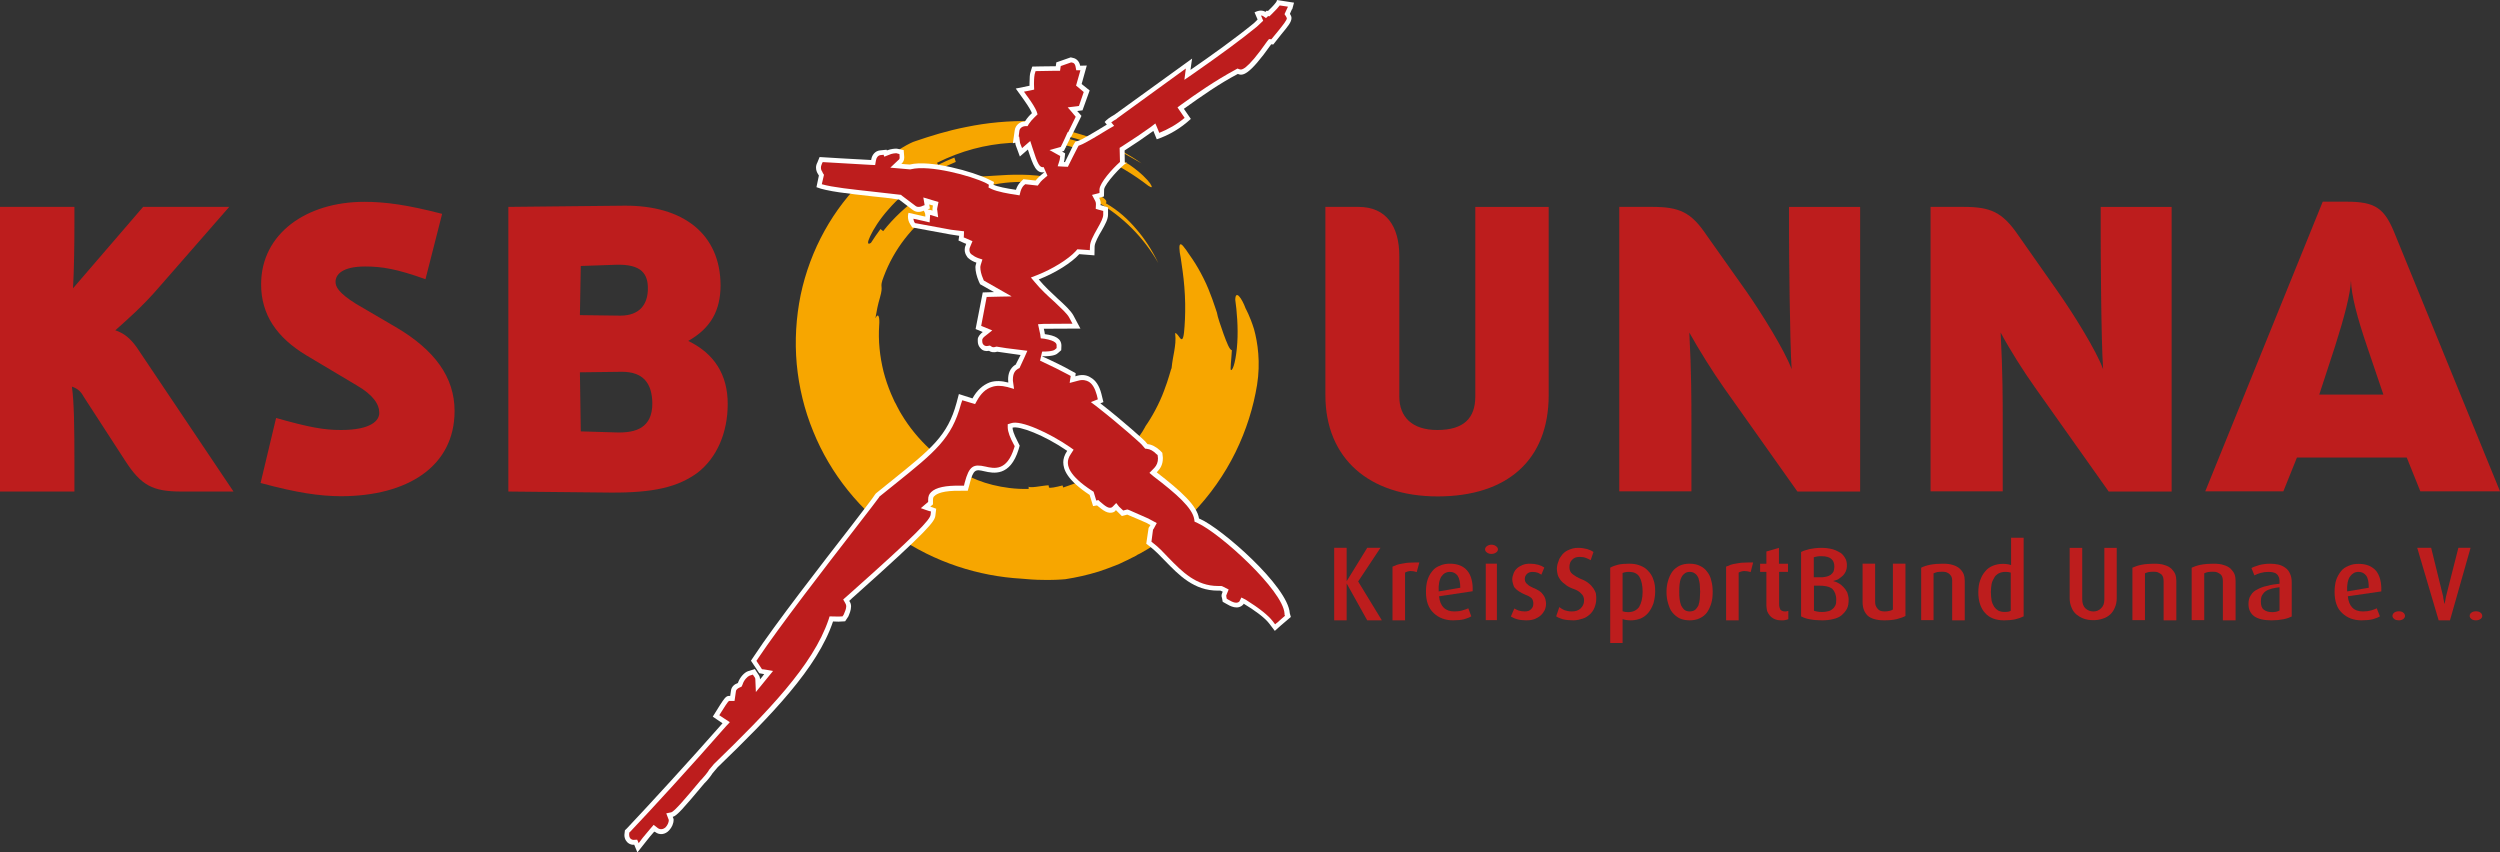
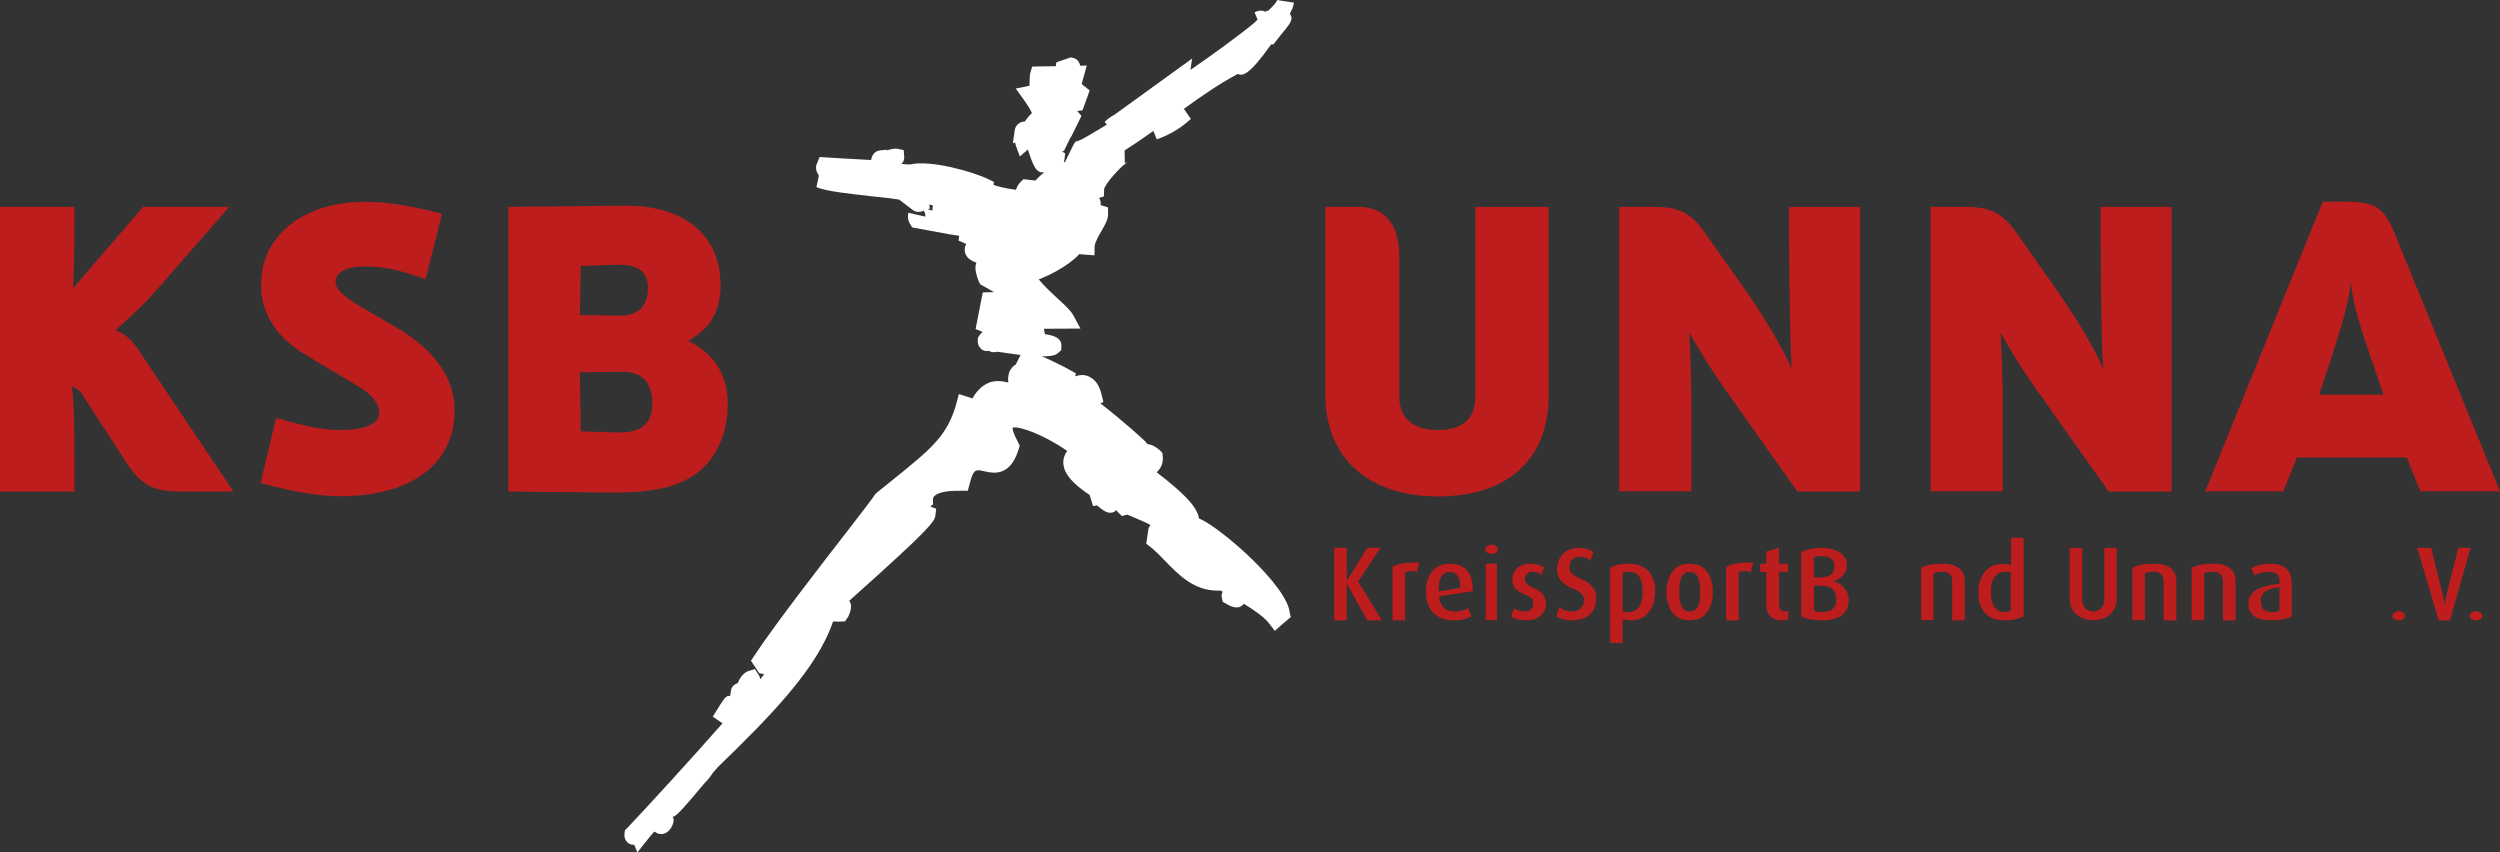
<svg xmlns="http://www.w3.org/2000/svg" version="1.1" id="Ebene_1" x="0px" y="0px" width="300px" height="102.3px" viewBox="-142.997 -48.762 300 102.3" enable-background="new -142.997 -48.762 300 102.3" xml:space="preserve">
  <rect x="-142.997" y="-48.762" width="300" height="102.3" fill="#333333" stroke="none" />
-   <path fill="#F7A600" d="M-41.605-24.583c0.774-1.004,1.589-1.945,2.468-2.845c-3.88,3.66-6.641,8.638-7.781,14.056  c-0.554,2.719-0.722,5.522-0.471,8.304c0.262,2.782,0.92,5.501,1.977,8.073c2.071,5.125,5.689,9.58,10.124,12.634  c4.455,3.054,9.684,4.748,14.893,5.041c0.638,0.063,1.621,0.146,2.614,0.146c0.983,0.021,1.966-0.021,2.625-0.084  c1.339-0.209,2.656-0.502,4.016-0.921c0.659-0.229,1.338-0.46,2.008-0.731c0.324-0.126,0.669-0.272,0.983-0.439l0.492-0.23  l0.533-0.271l0.46-0.23l0.188-0.125l0.303-0.146c0.314-0.188,0.638-0.377,0.941-0.544c0.638-0.418,1.265-0.795,1.861-1.275  c1.224-0.879,2.353-1.862,3.43-2.949c2.134-2.196,3.891-4.706,5.198-7.362c1.307-2.657,2.165-5.438,2.594-8.095  c0.429-2.677,0.084-5.062-0.366-6.693C6.993-10.841,6.48-11.74,6.48-11.74c-0.45-1.234-1.224-2.322-1.245-1.046  C5.414-11.552,5.602-9.44,5.477-7.62C5.361-5.78,5.006-4.315,4.724-4.357C4.598-4.378,4.766-5.549,4.828-6.741  c-0.272,0-0.617-0.92-0.983-1.903C3.5-9.628,3.113-10.716,3.029-11.26c-0.188-0.523-0.743-2.405-1.6-4.1  C1-16.217,0.53-17.032,0.101-17.66c-0.22-0.334-0.408-0.585-0.565-0.815c-0.146-0.251-0.292-0.418-0.376-0.523  c-0.47-0.669-0.648-0.544-0.627,0.021c0,0.146,0.021,0.334,0.042,0.523c0.021,0.188,0.094,0.439,0.115,0.627l0.23,1.61  c0.167,1.213,0.282,2.573,0.303,3.912c0.021,1.296-0.042,2.51-0.136,3.43c-0.104,0.92-0.271,0.92-0.47,0.69  C-1.551-8.394-1.792-8.812-1.98-8.791c0.104,0.857,0,1.485-0.104,2.154c-0.105,0.606-0.241,1.213-0.324,2.071  c-0.063,0-0.345,1.276-0.92,2.74C-3.883-0.32-4.804,1.353-5.536,2.378c0,0-0.084,0.188-0.366,0.648  c-0.293,0.439-0.763,1.15-1.663,2.05c-0.607,0.606-0.523,0.69-0.429,0.795l-0.199-0.21c-0.188,0.397-0.68,0.816-1.203,1.192  c-0.512,0.377-1.066,0.69-1.391,0.963l-0.125-0.23c-0.146,0.146-0.324,0.271-0.492,0.376l-0.125,0.084l-0.052,0.042v0.021l0,0  c-0.063,0.021,0.073-0.063,0.052-0.063l0,0v0.042h-0.021l-0.094,0.063l-0.335,0.188c-0.22,0.125-0.324,0.188-0.523,0.293  c-0.188,0.083-0.376,0.167-0.575,0.229c-0.774,0.356-1.558,0.607-2.332,0.879l-0.083-0.251c-0.795,0.209-1.611,0.376-1.632,0.23  l-0.042-0.251c-0.408,0.021-0.983,0.125-1.496,0.188C-19.152,9.72-19.56,9.72-19.56,9.615v0.293c-1.61,0.042-3.022-0.167-4.309-0.48  c-1.287-0.314-2.395-0.774-3.472-1.339c-2.803-1.568-5.564-3.933-7.478-7.132c-0.125-0.188-0.23-0.397-0.334-0.586l-0.199-0.376  c-0.084-0.146-0.105-0.209-0.146-0.292c-0.084-0.146-0.22-0.377-0.303-0.607c-0.084-0.209-0.188-0.418-0.272-0.606  c-0.366-0.878-0.669-1.757-0.899-2.656c-0.45-1.82-0.648-3.702-0.523-5.543c0.073-0.795-0.042-1.673-0.45-0.878  c0.136-0.836,0.303-1.673,0.544-2.468c0.23-0.815,0.209-1.045,0.188-1.296c-0.021-0.23-0.042-0.46,0.283-1.276  c1.213-3.221,3.398-6.045,6.233-8.032c0.334-0.23,0.701-0.481,1.066-0.69l0.283-0.167l0.083-0.042l0.021-0.021  c0.042-0.021-0.042,0.042-0.042,0.042v-0.021l0.042-0.021l0.167-0.104l0.345-0.167l0.262-0.167c0.742-0.376,1.558-0.69,2.353-0.983  c1.631-0.544,3.315-0.857,5.03-0.92c3.43-0.146,6.881,0.732,9.831,2.426c3.001,1.715,5.49,4.225,7.248,7.279  c-0.774-1.59-1.611-2.866-2.615-4.037c-1.014-1.192-2.144-2.238-3.671-3.117c0.073-0.104,0.22-0.355-0.554-0.816  c-1.15-0.69-2.437-1.276-3.765-1.694c-1.308-0.418-2.656-0.669-3.943-0.816c-2.573-0.251-4.8,0.021-6.191,0.083  c-0.45,0.042-0.92,0.021-1.611,0.125c-0.68,0.105-1.621,0.335-2.865,0.941c0.836-0.439,1.715-0.774,2.593-1.067l-0.157-0.397  c-0.899,0.251-1.882,0.648-2.803,1.087c-0.209,0.063-0.492,0.23-0.753,0.355l-0.314,0.188c-0.125,0.063-0.24,0.125-0.345,0.188  c-0.471,0.251-0.941,0.565-1.391,0.878c-1.799,1.213-3.409,2.74-4.623,4.288l-0.324-0.251c-0.408,0.544-0.774,1.087-1.14,1.652  c-0.45,0.313-0.45-0.063-0.084-0.816c0.366-0.795,1.119-2.008,2.186-3.2c1.045-1.213,2.458-2.447,3.921-3.451  c1.454-1.004,2.97-1.757,4.152-2.238l-0.167-0.523c-0.669,0.272-1.307,0.544-1.956,0.878l-0.125-0.251  c2.886-1.443,5.804-2.196,8.743-2.384c2.928-0.188,5.909,0.146,8.952,1.192c-0.523-0.167-1.286-0.418-2.06-0.585  s-1.559-0.355-2.102-0.418c0.021-0.125,0.042-0.292-1.025-0.397c2.144,0.188,4.518,0.816,6.766,1.778  c2.249,0.941,4.33,2.217,6.086,3.577c0.45,0.293,0.534,0.209,0.209-0.292c-0.314-0.439-1.088-1.276-2.479-2.238  c-1.443-0.92-2.698-1.527-4.005-2.05c-1.308-0.523-2.636-0.941-4.309-1.276l0.042-0.272c1.14,0.23,2.51,0.607,3.817,1.13  c1.328,0.502,2.593,1.108,3.618,1.631c0.513,0.23,0.084-0.146-0.387-0.523c-0.45-0.355-0.92-0.69-0.387-0.502  c1.046,0.523,2.04,1.129,3.064,1.694c-1.433-1.025-3.231-1.987-5.135-2.74c-1.914-0.732-3.859-1.255-5.595-1.548  c-1.119-0.313-2.291-0.523-2.27-0.774c-2.98-0.083-5.637,0.209-7.99,0.69c-2.353,0.46-4.393,1.108-6.17,1.715  c-0.596,0.167-2.249,1.088-3.943,2.468c-0.857,0.669-1.684,1.485-2.458,2.322C-40.34-26.194-41.03-25.336-41.605-24.583z" />
  <g>
    <path fill="#BD1D1D" d="M-121.212,10.222c-3.451,0-4.842-0.712-6.767-3.702l-4.978-7.677c-0.334-0.627-0.701-0.962-1.412-1.213   c0.261,1.799,0.303,4.894,0.303,9.077v3.515h-8.931v-34.156h8.931v1.84c0,2.573-0.042,5.731-0.167,7.927l8.409-9.768h10.333   l-8.314,9.517c-2.039,2.384-3.859,3.953-5.354,5.292c0.983,0.334,1.757,0.899,2.573,2.05l11.608,17.298H-121.212z" />
    <path fill="#BD1D1D" d="M-111.727,9.197l1.862-7.802c3.984,1.129,5.741,1.443,7.781,1.443c3.681,0,4.602-1.171,4.602-2.05   c0-1.025-0.711-2.154-2.74-3.326l-6.003-3.577c-3.577-2.154-5.438-4.895-5.438-8.534c0-6.066,5.417-9.894,12.382-9.894   c2.51,0,5.145,0.356,9.339,1.443l-1.998,7.844c-3.419-1.234-5.239-1.527-7.237-1.527c-2.803,0-3.556,1.004-3.556,1.84   c0,0.586,0.345,1.318,2.447,2.636l4.967,2.907c4.476,2.677,6.871,5.898,6.871,9.956c0,6.651-5.647,10.228-13.658,10.228   C-104.699,10.765-107.293,10.389-111.727,9.197z" />
    <path fill="#BD1D1D" d="M-60.409-7.85c3.148,1.527,4.737,4.058,4.737,7.571c0,3.41-1.286,6.442-3.618,8.241   c-2.343,1.716-5.25,2.427-10.5,2.385l-12.205-0.125v-34.156l13.899-0.146c7.069-0.063,11.566,3.388,11.566,9.601   C-56.55-11.531-57.669-9.398-60.409-7.85z M-69.1-16.99l-4.204,0.146l-0.104,5.898l4.842,0.063c2.332,0,3.315-1.359,3.315-3.263   C-65.251-15.84-65.952-17.095-69.1-16.99z M-68.357-4.148l-5.051,0.063l0.104,7.09l4.33,0.126c2.27,0.063,4.257-0.544,4.257-3.472   C-64.739-2.788-65.827-4.148-68.357-4.148z" />
    <path fill="#BD1D1D" d="M16.05-1.345v-22.589h3.974c3.347,0,4.895,2.363,4.895,5.877v16.879c0,2.426,1.506,4.016,4.56,4.016   c3.2,0,4.56-1.443,4.56-4.016v-22.756h8.806v22.589c0,7.801-4.998,12.152-13.323,12.152C21.32,10.807,16.05,6.269,16.05-1.345z" />
    <path fill="#BD1D1D" d="M63.864-2.244c-1.339-1.903-3.013-4.581-4.142-6.609c0.251,4.706,0.251,8.283,0.251,10.416V10.2h-8.659   v-34.135h3.974c3.222,0,4.644,0.627,6.484,3.367l4.811,6.798c1.861,2.677,4.602,7.09,5.417,9.308   c-0.229-3.388-0.313-14.662-0.313-16.105v-3.367h8.534v34.156h-7.53L63.864-2.244z" />
    <path fill="#BD1D1D" d="M101.22-2.244c-1.359-1.903-3.054-4.581-4.141-6.609C97.33-4.148,97.33-0.571,97.33,1.562V10.2h-8.659   v-34.135h3.994c3.2,0,4.623,0.627,6.505,3.367l4.77,6.798c1.882,2.677,4.622,7.09,5.438,9.308   c-0.251-3.388-0.292-14.662-0.292-16.105v-3.367h8.513v34.156h-7.551L101.22-2.244z" />
    <path fill="#BD1D1D" d="M145.813,6.143h-13.178l-1.631,4.058h-9.371l14.098-34.762h2.803c3.473,0,4.602,0.711,5.878,3.932   l12.592,30.83h-9.56L145.813,6.143z M141.044-7.201c-1.171-3.451-1.882-6.128-1.924-7.907c-0.063,1.632-0.815,4.456-1.924,7.948   l-1.883,5.752h7.697L141.044-7.201z" />
  </g>
  <path fill="#FFFFFF" d="M10.183-48.573c-0.063,0.104-0.293,0.439-1.024,1.129c-0.042-0.021-0.146-0.042-0.146-0.042  s-0.095,0.063-0.157,0.146c-0.355-0.209-0.784-0.209-1.308,0.063c0,0,0.199,0.46,0.366,0.858c-0.229,0.23-0.429,0.439-0.47,0.46  C5.236-44.16,2.35-42.09-0.14-40.375c0.084-0.69,0.199-1.359,0.199-1.359s-9.297,6.714-9.318,6.735  c-0.586,0.335-0.941,0.586-1.182,0.878c0,0,0.167,0.209,0.261,0.314c-1.914,1.171-3.085,1.84-3.368,1.924l-0.408,0.125l-0.251,0.418  c0,0-0.878,1.778-0.994,2.029c-0.042,0-0.104,0-0.125,0c0.021-0.125,0.042-0.209,0.063-0.314l0.083-0.732  c0,0-0.188-0.125-0.376-0.23c0.125-0.021,0.23-0.063,0.23-0.063s0.753-1.548,0.837-1.715h0.042l1.224-2.489  c0,0-0.491-0.585-0.512-0.585l0.638-0.084l0.858-2.384c0,0-0.795-0.627-0.962-0.774c0.104-0.418,0.617-2.217,0.617-2.217  s-0.408,0-0.795,0.021c-0.083-0.46-0.397-0.857-0.878-0.941l-0.251-0.063l-1.736,0.606c0,0-0.021,0.272-0.063,0.46  c-1.025,0-2.824,0.042-2.824,0.042l-0.22,0.711c-0.063,0.167-0.104,0.669-0.104,1.255c0,0.104,0,0.209,0,0.334l-1.652,0.335  l0.962,1.338c0.669,0.941,0.899,1.401,0.972,1.611c0,0.021-0.052,0.063-0.052,0.063c-0.209,0.188-0.512,0.502-0.784,0.941  c-0.627,0-1.14,0.46-1.224,1.067l-0.22,1.547c0,0,0.199-0.063,0.283-0.083c0.021,0.104,0.021,0.188,0.042,0.272l0.513,1.401  c0,0,0.753-0.648,0.962-0.837c0.648,1.966,0.994,2.908,1.998,2.719c-0.492,0.376-0.836,0.711-1.077,1.004  c-0.376-0.042-1.454-0.167-1.454-0.167l-0.345,0.334c-0.272,0.272-0.45,0.606-0.554,0.941c-1.171-0.167-2.207-0.376-2.698-0.607  c0.042-0.188,0.063-0.334,0.063-0.334l-0.68-0.334c-1.778-0.878-6.986-2.364-9.422-1.757c-0.199,0-0.899-0.063-1.015-0.083  c0.22-0.188,0.345-0.418,0.345-0.732c0-0.021,0-0.063,0-0.104l-0.063-0.816l-0.815-0.167c-0.188-0.021-0.701,0.021-1.203,0.209  c0-0.021-0.042-0.084-0.042-0.084l-0.805,0.084c-0.544,0.063-0.952,0.523-1.036,1.129v0.021c-1.495-0.063-6.191-0.356-6.191-0.356  l-0.272,0.669c-0.104,0.188-0.157,0.397-0.157,0.586c0,0.313,0.094,0.564,0.24,0.794c0,0,0.063,0.105,0.105,0.167  c-0.125,0.627-0.293,1.401-0.293,1.401c1.234,0.502,3.807,0.774,6.787,1.108c0.899,0.084,2.029,0.209,3.127,0.376  c0.492,0.377,1.621,1.234,1.621,1.234c0.199,0.146,0.585,0.376,1.182,0.167c0,0,0.104-0.042,0.167-0.063  c0.094,0.146,0.178,0.355,0.178,0.544c0,0.063,0,0.104,0,0.167l-2.019-0.46c-0.042,0.167-0.063,0.314-0.063,0.439  c0,0.334,0.083,0.648,0.261,0.92l0.251,0.397l4.549,0.837c0.418,0.063,0.764,0.125,1.088,0.167  c-0.021,0.209-0.084,0.565-0.084,0.565l0.743,0.334c0.052,0.021,0.115,0.042,0.178,0.063c-0.021,0.063-0.063,0.188-0.063,0.188  c-0.084,0.167-0.115,0.356-0.115,0.523c0,0.293,0.094,0.565,0.262,0.795l0.063,0.104l0.104,0.104  c0.303,0.272,0.648,0.439,0.973,0.544c-0.031,0.167-0.115,0.335-0.115,0.544c0,0.481,0.136,1.067,0.408,1.715l0.157,0.334  c0,0,1.108,0.627,1.663,0.941c-0.105,0-1.349,0.042-1.349,0.042l-0.858,4.393c0,0,0.837,0.355,0.858,0.355  c-0.293,0.23-0.555,0.523-0.596,0.836v0.042c0,0.083,0,0.167,0,0.23c0,0.607,0.387,0.92,0.533,1.025  c0.104,0.084,0.429,0.209,0.816,0.125c0.167,0.125,0.512,0.251,0.983,0.105l0,0l1.025,0.146c0.669,0.105,1.245,0.167,1.778,0.251  c-0.272,0.523-0.554,1.088-0.554,1.088c0,0.021,0.021,0.021,0.042,0.021c-0.042,0.021-0.084,0.042-0.125,0.063  c-0.638,0.418-0.858,1.067-0.858,1.757c0,0.125,0.021,0.251,0.021,0.377c-0.795-0.209-1.537-0.251-2.228-0.021  c-0.857,0.334-1.537,0.962-2.071,1.924c-0.282-0.084-1.631-0.523-1.631-0.523l-0.282,1.066c-1.067,3.933-3.022,5.501-7.729,9.287  l-1.945,1.568l-0.115,0.146c-0.146,0.272-1.475,1.987-2.886,3.828c-3.409,4.392-9.109,11.733-11.587,15.498l-0.408,0.607  l1.004,1.506c0,0,0.512,0.083,0.585,0.104c-0.157,0.209-0.303,0.418-0.502,0.627c0-0.188-0.042-0.376-0.167-0.544l-0.45-0.689  l-0.815,0.251c-0.429,0.146-0.983,0.711-1.224,1.422c-0.418,0.146-0.764,0.439-0.826,0.899c0,0-0.052,0.335-0.094,0.648  c-0.554-0.021-0.575,0.042-2.092,2.489c0,0,0.659,0.46,1.171,0.795c-4.026,4.58-8.848,9.83-11.473,12.612l-0.24,0.229l-0.042,0.356  c0,0.083-0.021,0.146-0.021,0.209c0,0.564,0.324,0.857,0.45,0.962c0.262,0.188,0.492,0.23,0.732,0.209  c0.188,0.46,0.376,0.92,0.376,0.92l1.077-1.359c0.292-0.397,0.617-0.753,0.941-1.129c0.042,0,0.125,0.042,0.125,0.042  c0.513,0.397,1.203,0.313,1.673-0.21c0.324-0.355,0.534-0.794,0.534-1.297c0-0.104-0.084-0.209-0.105-0.313  c0.492-0.125,1.245-0.982,3.786-4.016c0.387-0.355,0.836-0.962,0.973-1.192l0,0c0.209-0.23,0.512-0.627,0.617-0.732  c6.495-6.274,11.996-11.942,13.857-17.507l0.669,0.021l0.784-0.042l0.387-0.586c0.125-0.313,0.324-0.731,0.324-1.213  c0-0.229-0.063-0.439-0.22-0.648c0.262-0.271,0.565-0.522,0.565-0.522c9.14-8.157,9.653-8.994,9.768-9.685l0.104-0.857  c0,0-0.564-0.209-0.711-0.251c0.104-0.084,0.324-0.271,0.324-0.271v-0.544c0-0.272,0.083-0.397,0.188-0.461  c0.262-0.271,0.994-0.669,3.169-0.627h0.816l0.22-0.795c0.449-1.841,0.742-1.778,1.757-1.548c1.087,0.251,3.106,0.69,4.131-2.636  l0.125-0.438l-0.209-0.419c-0.565-1.066-0.648-1.527-0.648-1.736c0.774-0.251,3.796,0.878,6.557,2.782  c-0.345,0.502-0.471,0.983-0.471,1.359c0,0.857,0.429,2.134,3.169,3.933c0,0.021,0.021,0.084,0.021,0.084l0.387,1.255  c0,0,0.45-0.084,0.471-0.084c0.69,0.564,1.328,1.13,2.06,0.774c0.084-0.042,0.125-0.126,0.209-0.21  c0.021,0.021,0.711,0.712,0.711,0.712l0.638-0.168h0.021c0.816,0.335,2.333,1.004,2.333,1.004l0,0  c0.157,0.084,0.303,0.188,0.45,0.251c-0.042,0.021-0.084,0.104-0.105,0.146l-0.125,0.188l-0.282,1.903l0.492,0.377  c0.606,0.48,1.182,1.066,1.778,1.693c1.631,1.674,3.451,3.577,6.348,3.556c0,0,0.23,0,0.271,0c0.084,0.042,0.178,0.063,0.283,0.126  c-0.042,0.167-0.136,0.293-0.136,0.439c0,0.104,0,0.209,0.052,0.313l0.084,0.46l0.408,0.23c0.45,0.271,1.412,0.815,2.071,0.084  c0.021-0.042,0.021-0.063,0.042-0.084c1.287,0.773,2.531,1.673,3.064,2.385l0.67,0.878l0.7-0.627l1.224-1.046l-0.125-0.439  C11.573,21.6,3.583,14.635,1,13.505c0,0-0.094-0.042-0.115-0.042c-0.23-1.548-2.133-3.263-5.072-5.542  c0-0.021,0.125-0.146,0.125-0.146C-3.779,7.482-3.455,7-3.455,6.247c0-0.084,0-0.188-0.021-0.293l-0.042-0.376L-3.8,5.285  c-0.512-0.46-1.004-0.711-1.496-0.753c-0.157-0.188-0.282-0.335-0.282-0.335c-0.042-0.063-2.447-2.28-5.375-4.56  c0.167-0.063,0.366-0.146,0.366-0.146l-0.241-0.983c-0.251-0.983-0.68-1.631-1.286-1.966c-0.335-0.23-0.899-0.418-1.642-0.209  c0,0-0.115,0.042-0.199,0.063c0.021-0.188,0.042-0.376,0.042-0.376l-0.617-0.334c-0.711-0.418-2.123-1.108-3.43-1.694  c1.485,0.021,1.778-0.251,1.956-0.418l0.355-0.314l0.021-0.523c0-0.878-0.742-1.234-1.987-1.401  c-0.021-0.188-0.063-0.418-0.125-0.648c1.192,0,4.392-0.021,4.392-0.021l-0.836-1.568c-0.324-0.586-1.015-1.234-1.893-2.029  c-0.742-0.69-1.6-1.485-2.27-2.301c1.998-0.773,3.943-2.008,4.863-3.033c0.366,0.021,1.82,0.146,1.82,0.146l0.021-1.087  c0.021-0.439,0.502-1.318,0.836-1.862c0.45-0.795,0.774-1.38,0.774-1.945v-0.857l-0.857-0.272c0,0-0.021,0-0.042,0  c0-0.083,0.021-0.125,0.021-0.209c0-0.23-0.063-0.439-0.188-0.669c0.188-0.063,0.575-0.167,0.575-0.167s0.021-0.836,0.021-0.857  c0.083-0.669,2.123-2.886,2.761-3.221l-0.282,0.063c0,0-0.021-0.878-0.021-1.506c1.182-0.753,2.322-1.527,3.451-2.343  c0.199,0.481,0.408,1.004,0.408,1.004c1.495-0.502,2.896-1.338,4.089-2.447c0,0-0.471-0.69-0.836-1.213  c2.102-1.506,4.246-3.012,6.473-4.183c0.555,0.23,1.287,0.292,4.006-3.556c0.125,0,0.251,0.021,0.251,0.021l0.993-1.255  c0.784-0.941,1.192-1.443,1.192-1.924c0-0.167-0.084-0.334-0.188-0.502c0.084-0.209,0.168-0.376,0.23-0.523l0,0l0.052-0.042  l0.21-0.773l-2.04-0.314C10.245-48.762,10.183-48.594,10.183-48.573z M-31.409-23.746c0,0-0.042-0.23-0.083-0.481  c0.167,0.042,0.324,0.083,0.45,0.125c-0.021,0.146-0.063,0.313-0.063,0.46c0,0.042,0.021,0.105,0.021,0.146  c-0.22-0.063-0.408-0.104-0.606-0.146C-31.556-23.683-31.409-23.746-31.409-23.746z" />
-   <path fill="#BD1D1D" d="M9.565-47.026l-0.24,0.23c0,0-0.063-0.021-0.146-0.042c-0.084,0.083-0.262,0.251-0.262,0.251l-0.355-0.251  c-0.042-0.021-0.136-0.063-0.24-0.063c0.042,0.105,0.262,0.628,0.262,0.628L7.83-45.562c-1.883,1.548-4.456,3.43-7.666,5.668  l-1.036,0.711l0.178-1.359c-1.673,1.213-8.272,6.003-8.272,6.003l-0.021,0.042c-0.272,0.146-0.492,0.293-0.659,0.418  c0.125,0.146,0.345,0.418,0.345,0.418l-0.585,0.334c-0.878,0.544-2.949,1.799-3.462,1.966c0,0-0.115,0.042-0.219,0.083  c-0.063,0.125-0.125,0.209-0.125,0.23c-0.042,0.042-1.161,2.301-1.161,2.301l-0.512-0.021l-0.711-0.042l0.22-0.69l0.021-0.083  l0.021-0.125c0,0,0.021-0.167,0.042-0.335l-1.286-0.711c0,0,1.328-0.376,1.349-0.376c0.199-0.355,0.836-1.778,0.836-1.778  s0.042,0,0.063,0c0.199-0.397,0.69-1.401,0.899-1.841c-0.125-0.188-0.962-1.129-0.962-1.129l1.057-0.125  c0,0,0.146-0.021,0.292-0.042c0.146-0.397,0.429-1.213,0.575-1.673c-0.251-0.23-0.92-0.774-0.92-0.774s0.345-1.192,0.523-1.841  h-0.502l-0.083-0.439c-0.021-0.125-0.104-0.46-0.429-0.481l0,0c0,0-0.042-0.021-0.104-0.021c-0.167,0.063-0.858,0.314-1.245,0.439  c0,0.042-0.083,0.565-0.083,0.565h-0.492c0,0-1.841,0.021-2.447,0.042c-0.042,0.188-0.104,0.355-0.104,0.355  c-0.021,0.084-0.083,0.481-0.083,1.067v0.188l0.021,0.606l-0.47,0.104c0,0-0.387,0.063-0.753,0.146  c0.22,0.334,0.45,0.627,0.45,0.627c0.565,0.774,0.899,1.338,1.057,1.715l0.125,0.376l-0.345,0.334  c-0.272,0.251-0.513,0.544-0.701,0.816l-0.157,0.271h-0.293c-0.345,0.021-0.648,0.251-0.69,0.565c0,0-0.042,0.355-0.083,0.69  c0.021,0,0.063,0,0.063,0l0.105,0.774c0,0,0.115,0.292,0.24,0.606c0.146-0.125,0.983-0.857,0.983-0.857l0.261,0.815  c0.638,2.029,0.878,2.405,1.349,2.322l0.45,1.025c-0.45,0.376-0.774,0.648-0.941,0.899l-0.22,0.293c0,0-1.161-0.125-1.495-0.167  c-0.084,0.063-0.178,0.146-0.178,0.146c-0.167,0.167-0.293,0.397-0.387,0.69l-0.125,0.502l-0.492-0.083  c-0.773-0.104-2.186-0.355-2.844-0.669l-0.387-0.188c0,0,0.021-0.23,0.042-0.335c-0.146-0.083-0.324-0.188-0.324-0.188  c-1.861-0.92-6.829-2.217-9.015-1.673l-0.105,0.021l-2.384-0.209l0.952-0.899c0.146-0.105,0.167-0.188,0.167-0.293v-0.063  c0,0,0-0.188-0.021-0.376c-0.22-0.063-0.387-0.104-0.387-0.104c-0.083,0-0.512,0.021-0.899,0.209l-0.534,0.209  c0,0-0.042-0.104-0.083-0.23c-0.199,0.021-0.387,0.042-0.387,0.042c-0.282,0.042-0.491,0.314-0.533,0.648l-0.094,0.544l-0.512-0.021  c0,0-5.093-0.293-5.783-0.334c-0.084,0.146-0.125,0.292-0.125,0.292c-0.063,0.125-0.084,0.251-0.084,0.356  c0,0.188,0.042,0.355,0.146,0.481l0.083,0.188l0.136,0.209c0,0-0.157,0.711-0.262,1.129c1.308,0.376,3.577,0.606,6.191,0.899  l3.315,0.376l0.115,0.104l1.642,1.234c0.104,0.084,0.324,0.167,0.648,0.063c0.104-0.042,0.334-0.146,0.429-0.167  c0-0.021-0.157-0.92-0.157-0.92l1.82,0.544l-0.104,0.523l-0.021,0.083l-0.042,0.272c0-0.021,0.021,0.105,0.021,0.105l0.105,0.857  l-0.795-0.251c0,0-0.084-0.021-0.167-0.042v0.021l-0.063,0.878l-0.617-0.146c0,0-0.732-0.167-1.328-0.293  c0.021,0.105,0.042,0.251,0.083,0.335c0,0,0.063,0.104,0.104,0.188c0.429,0.084,4.309,0.795,4.309,0.795l1.025,0.125l0.554,0.063  l-0.021,0.585c0,0,0,0.104-0.021,0.146c0.178,0.083,0.345,0.146,0.345,0.146l0.711,0.313l-0.303,0.732  c-0.042,0.104-0.063,0.188-0.063,0.292c0,0.188,0.042,0.335,0.146,0.46c0,0,0.021,0.021,0.042,0.042  c0.021,0.021,0.042,0.042,0.042,0.042c0.24,0.188,0.492,0.334,0.815,0.46l0.513,0.167l-0.209,0.669l-0.042,0.23  c0,0.418,0.104,0.899,0.355,1.464c0,0,0.021,0.083,0.073,0.167c0.272,0.167,3.336,1.903,3.336,1.903s-2.593,0.042-3.001,0.063  c-0.125,0.627-0.533,2.824-0.659,3.472c0.209,0.083,1.328,0.543,1.328,0.543l-0.815,0.648c-0.262,0.188-0.366,0.356-0.387,0.481  c0,0.021,0,0.167,0,0.167c0,0.314,0.146,0.439,0.282,0.523c0,0,0.167,0.104,0.408,0.042l0.23-0.042l0.199,0.125  c0.021,0.021,0.188,0.146,0.512,0.021l0.105-0.021l0.104,0.021l1.056,0.167l2.521,0.313l-0.314,0.711l-0.627,1.359  c0,0-0.146,0.063-0.209,0.104c-0.262,0.167-0.586,0.46-0.586,1.255v0.167l0.136,0.983l-0.795-0.23c-0.774-0.188-1.37-0.188-1.882,0  c-0.732,0.23-1.308,0.795-1.778,1.652l-0.22,0.397c0,0-1.046-0.313-1.538-0.46c-0.083,0.209-0.157,0.46-0.157,0.46  c-1.108,4.12-3.096,5.731-7.917,9.601c0,0-1.548,1.234-1.872,1.506c-0.021,0.042-0.042,0.084-0.042,0.084  c-0.167,0.251-1.234,1.631-2.949,3.849c-3.388,4.371-9.057,11.713-11.566,15.478c0,0-0.084,0.146-0.199,0.293  c0.22,0.335,0.523,0.773,0.669,1.004c0.188,0,1.328,0.209,1.328,0.209l-2.061,2.531l-0.063-1.485c0-0.125-0.021-0.209-0.084-0.293  c0,0-0.104-0.146-0.219-0.313c-0.188,0.063-0.397,0.126-0.397,0.126c-0.22,0.083-0.669,0.502-0.837,1.066l-0.115,0.251l-0.23,0.104  c-0.146,0.063-0.429,0.209-0.45,0.46l-0.167,1.15h-0.669c-0.125,0.084-0.554,0.732-1.161,1.715c0.345,0.23,1.265,0.837,1.265,0.837  l-0.45,0.481c-4.193,4.79-8.952,9.977-11.493,12.654c0,0-0.073,0.063-0.115,0.104c0,0.084-0.021,0.167-0.021,0.167v0.126  c0,0.271,0.136,0.438,0.241,0.502c0.104,0.063,0.209,0.104,0.366,0.083l0.355-0.021c0,0,0.178,0.397,0.178,0.418  c0.251-0.313,0.492-0.648,0.492-0.648l0.857-1.024l0.45-0.523l0.512,0.397c0.303,0.21,0.659,0.146,0.941-0.125  c0.22-0.251,0.366-0.564,0.366-0.857c-0.021-0.084-0.084-0.209-0.084-0.209l-0.22-0.586l0.596-0.126  c0.387-0.104,1.715-1.673,3.535-3.849v-0.021l0.052-0.021c0.334-0.356,0.763-0.879,0.899-1.109l0.042-0.083l0.596-0.711l0.021-0.021  c6.4-6.212,11.87-11.817,13.731-17.298l0.125-0.397l1.077,0.021c0,0,0.251,0,0.471-0.021c0.104-0.125,0.188-0.271,0.188-0.313  c0.105-0.251,0.262-0.586,0.262-0.92c0-0.104-0.042-0.23-0.115-0.355l-0.251-0.439l0.92-0.815c7.948-7.07,9.485-8.743,9.569-9.35  c0,0,0.021-0.188,0.042-0.397c-0.146,0-1.213-0.397-1.213-0.397s0.836-0.711,0.878-0.753c0-0.126,0-0.272,0-0.272  c0-0.376,0.104-0.669,0.355-0.899c0.565-0.564,1.757-0.815,3.577-0.773c0,0,0.178,0,0.366,0c0.042-0.168,0.083-0.355,0.083-0.355  c0.544-2.05,1.056-2.259,2.468-1.945c1.087,0.251,2.593,0.586,3.472-2.238c0,0,0.021-0.104,0.063-0.209  c-0.042-0.084-0.104-0.188-0.104-0.188c-0.471-0.857-0.711-1.526-0.732-2.029V2.148l0.408-0.125c1.15-0.418,4.623,1.193,7.028,2.845  l0.471,0.334l-0.324,0.502c-0.303,0.419-0.366,0.816-0.366,1.004c0,0.377,0,1.548,2.918,3.431l0.167,0.104l0.084,0.271  c0,0.021,0.136,0.461,0.24,0.795c0.021-0.021,0.251-0.063,0.251-0.063l0.199,0.188c0.68,0.586,1.046,0.857,1.412,0.69  c0.042-0.042,0.125-0.104,0.125-0.104l0.408-0.419l0.345,0.439c0,0,0.282,0.271,0.492,0.46c0.146-0.042,0.491-0.125,0.491-0.125  l0.199,0.063l2.374,1.046l0.021,0.021l0.125,0.063l0.816,0.439l-0.304,0.565l-0.083,0.146c0,0-0.021,0.042-0.063,0.084  c-0.021,0.188-0.125,1.025-0.188,1.443c0.104,0.084,0.209,0.167,0.209,0.167c0.648,0.481,1.266,1.15,1.841,1.757  c1.631,1.674,3.305,3.389,5.94,3.389h0.397L3.699,21.6l0.743,0.377l-0.188,0.46l-0.104,0.271l0.021,0.168  c0,0,0.021,0.104,0.042,0.209c0.084,0.063,0.167,0.104,0.167,0.104c0.627,0.376,1.056,0.502,1.349,0.229  c0.042-0.104,0.241-0.48,0.241-0.48l0.533,0.271c1.631,1.025,2.698,1.883,3.21,2.552c0,0,0.157,0.209,0.304,0.397  c0.104-0.104,0.261-0.209,0.261-0.209c0-0.021,0.575-0.502,0.921-0.815c0-0.021-0.053-0.146-0.053-0.146v-0.126  c-0.167-2.781-7.749-9.642-10.426-10.855L0.352,13.84L0.31,13.547c-0.209-1.339-2.102-3.033-4.884-5.146l-0.491-0.418l0.596-0.606  c0.283-0.314,0.429-0.67,0.429-1.13l-0.021-0.209c0,0,0-0.084-0.021-0.188c-0.042-0.063-0.125-0.104-0.125-0.104  c-0.408-0.418-0.774-0.606-1.161-0.648l-0.209-0.021l-0.429-0.502c-0.125-0.146-2.51-2.301-5.292-4.477l-0.794-0.606  c0,0,0.69-0.272,0.836-0.334c-0.063-0.251-0.125-0.523-0.125-0.523c-0.22-0.795-0.533-1.359-1.004-1.61  c-0.241-0.126-0.648-0.272-1.224-0.105l-1.025,0.272c0,0,0.104-0.795,0.125-0.836c-0.146-0.084-0.303-0.167-0.303-0.167  c-0.638-0.355-1.987-1.025-3.378-1.673l0.251-1.087c1.265,0,1.485-0.188,1.569-0.272l0.167-0.146c0-0.167,0-0.314,0-0.314  c0-0.167,0-0.564-1.496-0.815l-0.408-0.042l-0.063-0.481l-0.262-1.213l0.69-0.042c0,0,2.269-0.021,3.44-0.021  c-0.188-0.334-0.376-0.711-0.376-0.711c-0.261-0.502-0.952-1.108-1.778-1.903c-0.795-0.711-1.652-1.506-2.322-2.321l-0.512-0.607  l0.753-0.292c1.861-0.732,3.765-1.924,4.623-2.866l0.199-0.23c0,0,0.962,0.063,1.496,0.104c0-0.251,0.021-0.481,0.021-0.481  c0-0.502,0.387-1.234,0.899-2.134c0.408-0.711,0.69-1.255,0.69-1.652c0,0,0-0.23,0-0.439c-0.22-0.042-0.899-0.251-0.899-0.251  l0.021-0.481v-0.125c0,0,0,0,0-0.021c0-0.125-0.042-0.251-0.115-0.376l-0.355-0.669c0,0,0.836-0.209,0.899-0.23  c0-0.209,0-0.46,0-0.46c0.083-0.815,1.517-2.426,2.458-3.263c0-0.251-0.042-1.694-0.042-1.694l0.303-0.188  c1.391-0.899,2.437-1.59,3.419-2.301l0.565-0.439c0,0,0.387,0.878,0.471,1.129c1.087-0.439,2.091-1.004,3.043-1.799  c-0.261-0.376-0.857-1.255-0.857-1.255l0.45-0.334c1.757-1.276,4.089-2.887,6.526-4.204l0.22-0.125l0.23,0.083  c0.22,0.083,0.774,0.314,3.347-3.368l0.209-0.251c0,0,0.24,0.021,0.282,0.021c0.251-0.313,0.795-0.962,0.795-0.962  c0.617-0.774,1.066-1.318,1.066-1.569c0-0.021-0.021-0.063-0.104-0.209l-0.178-0.272l0.366-0.795l0.021-0.042  c0-0.021,0-0.042,0.021-0.063c-0.429-0.063-0.659-0.104-0.983-0.146C10.423-47.905,10.12-47.57,9.565-47.026z" />
  <g>
    <path fill="#BD1D1D" d="M21.069,25.679l-2.447-4.393h-0.021v4.393h-1.496v-8.701h1.496v3.974h0.021l2.447-3.974h1.59l-2.678,4.036   l2.845,4.665H21.069z" />
    <path fill="#BD1D1D" d="M27.01,19.885c-0.251-0.084-0.502-0.126-0.753-0.126c-0.251,0.021-0.46,0.084-0.648,0.188v5.731h-1.506   v-6.442c0.188-0.084,0.355-0.146,0.564-0.23c0.188-0.063,0.418-0.104,0.669-0.146c0.23-0.042,0.544-0.104,0.879-0.104   c0.313-0.021,0.669-0.021,1.108-0.021L27.01,19.885z" />
    <path fill="#BD1D1D" d="M29.687,22.792c0.126,1.213,0.753,1.819,1.841,1.819c0.377,0,0.711-0.042,0.962-0.125   c0.314-0.084,0.523-0.168,0.712-0.251l0.355,0.962c-0.23,0.146-0.523,0.251-0.879,0.355c-0.355,0.084-0.795,0.126-1.317,0.126   c-0.921,0-1.715-0.293-2.322-0.879c-0.627-0.586-0.92-1.422-0.92-2.552c0-0.522,0.063-1.024,0.188-1.422   c0.146-0.439,0.335-0.774,0.586-1.067c0.229-0.313,0.543-0.502,0.92-0.648c0.355-0.167,0.753-0.229,1.192-0.229   c0.899,0,1.59,0.271,2.07,0.836c0.46,0.544,0.69,1.381,0.648,2.469L29.687,22.792z M31.904,20.303   c-0.251-0.293-0.502-0.439-0.921-0.439c-0.418,0-0.753,0.188-1.004,0.544c-0.251,0.377-0.376,0.983-0.334,1.799l2.593-0.439   C32.238,21.098,32.113,20.616,31.904,20.303z" />
    <path fill="#BD1D1D" d="M36.757,17.165c0,0.146-0.084,0.272-0.23,0.377s-0.335,0.167-0.564,0.167c-0.209,0-0.377-0.063-0.523-0.167   c-0.146-0.104-0.229-0.23-0.229-0.377s0.084-0.292,0.229-0.397c0.146-0.104,0.356-0.167,0.523-0.167   c0.209,0,0.418,0.063,0.544,0.167C36.673,16.873,36.757,17.019,36.757,17.165z M35.293,25.679v-6.798h1.338v6.776h-1.338V25.679z" />
    <path fill="#BD1D1D" d="M42.529,23.692c0,0.271-0.063,0.522-0.167,0.773c-0.126,0.23-0.251,0.419-0.481,0.628   c-0.209,0.188-0.48,0.335-0.731,0.439c-0.293,0.104-0.628,0.146-1.004,0.146c-0.397,0-0.754-0.042-1.067-0.126   s-0.564-0.209-0.773-0.335l0.418-0.962c0.126,0.084,0.313,0.167,0.523,0.251c0.229,0.063,0.438,0.104,0.753,0.104   c0.313,0,0.564-0.083,0.731-0.271c0.188-0.168,0.272-0.397,0.272-0.648c0-0.293-0.063-0.502-0.21-0.67   c-0.167-0.146-0.396-0.292-0.753-0.418c-0.313-0.125-0.564-0.271-0.794-0.418c-0.188-0.126-0.356-0.272-0.481-0.419   c-0.126-0.167-0.167-0.355-0.209-0.502s-0.084-0.313-0.084-0.502c0-0.271,0.084-0.502,0.167-0.731   c0.084-0.23,0.23-0.439,0.419-0.606c0.188-0.168,0.418-0.293,0.669-0.397s0.544-0.146,0.879-0.146c0.376,0,0.669,0.042,0.982,0.125   c0.293,0.084,0.523,0.188,0.732,0.335l-0.355,0.857c-0.104-0.063-0.23-0.146-0.418-0.23c-0.188-0.063-0.397-0.104-0.628-0.104   c-0.313,0-0.522,0.084-0.69,0.251c-0.167,0.168-0.251,0.355-0.251,0.606c0,0.272,0.104,0.461,0.293,0.607   c0.167,0.188,0.418,0.313,0.69,0.438c0.313,0.126,0.564,0.251,0.773,0.397s0.377,0.335,0.46,0.461   c0.126,0.167,0.21,0.334,0.251,0.502C42.487,23.315,42.529,23.503,42.529,23.692z" />
    <path fill="#BD1D1D" d="M48.554,23.085c0,0.397-0.084,0.731-0.21,1.066c-0.125,0.313-0.313,0.586-0.543,0.795   c-0.251,0.23-0.523,0.418-0.858,0.522c-0.355,0.104-0.689,0.21-1.108,0.21c-0.502,0-0.92-0.042-1.275-0.126   c-0.293-0.084-0.606-0.209-0.816-0.355l0.377-1.108c0.188,0.146,0.376,0.271,0.627,0.376c0.252,0.084,0.544,0.146,0.879,0.146   c0.46,0,0.795-0.125,1.046-0.355c0.271-0.271,0.418-0.564,0.418-0.962c0-0.355-0.104-0.606-0.334-0.815   c-0.21-0.251-0.565-0.461-1.088-0.628c-0.355-0.146-0.669-0.313-0.879-0.522c-0.251-0.168-0.438-0.356-0.585-0.565   c-0.126-0.188-0.251-0.397-0.293-0.627c-0.042-0.209-0.084-0.419-0.084-0.628c0-0.334,0.084-0.648,0.209-0.962   c0.084-0.313,0.272-0.544,0.481-0.815c0.229-0.23,0.439-0.397,0.773-0.523c0.335-0.146,0.67-0.229,1.067-0.229   c0.438,0,0.795,0.063,1.108,0.146c0.335,0.104,0.564,0.209,0.753,0.355l-0.335,0.982c-0.167-0.104-0.334-0.188-0.564-0.271   c-0.209-0.084-0.481-0.126-0.732-0.126c-0.418,0-0.711,0.104-0.92,0.335c-0.23,0.209-0.335,0.523-0.335,0.899   c0,0.355,0.126,0.648,0.377,0.837c0.271,0.209,0.544,0.376,0.92,0.544c0.439,0.167,0.795,0.355,1.004,0.544   c0.272,0.209,0.46,0.438,0.586,0.627c0.125,0.209,0.251,0.418,0.293,0.628C48.554,22.708,48.554,22.917,48.554,23.085z" />
    <path fill="#BD1D1D" d="M55.623,22.206c0,0.523-0.084,1.004-0.209,1.443c-0.146,0.418-0.355,0.795-0.586,1.088   c-0.251,0.313-0.564,0.544-0.92,0.711c-0.377,0.146-0.774,0.23-1.172,0.23c-0.209,0-0.397,0-0.586-0.042   c-0.167-0.021-0.334-0.063-0.438-0.104v2.865h-1.485v-9.036c0.251-0.146,0.544-0.251,0.92-0.355   c0.377-0.083,0.837-0.125,1.36-0.125c0.48,0,0.92,0.063,1.317,0.229c0.397,0.146,0.711,0.355,0.962,0.648   c0.293,0.293,0.481,0.606,0.628,1.046C55.581,21.224,55.623,21.704,55.623,22.206z M54.117,22.248c0-0.753-0.126-1.339-0.377-1.778   c-0.251-0.418-0.669-0.606-1.275-0.606c-0.168,0-0.314,0-0.439,0.042c-0.084,0.021-0.209,0.042-0.313,0.084v4.602   c0.188,0.063,0.397,0.104,0.648,0.104c0.585,0,1.046-0.209,1.338-0.628C53.949,23.65,54.117,23.043,54.117,22.248z" />
    <path fill="#BD1D1D" d="M62.525,22.269c0,0.481-0.042,0.941-0.167,1.36c-0.126,0.418-0.293,0.773-0.502,1.087   c-0.21,0.293-0.523,0.544-0.879,0.712c-0.335,0.167-0.753,0.251-1.213,0.251c-0.461,0-0.879-0.084-1.234-0.251   c-0.313-0.168-0.628-0.419-0.857-0.712c-0.251-0.293-0.377-0.689-0.502-1.087c-0.126-0.419-0.188-0.858-0.188-1.36   c0-0.48,0.063-0.94,0.188-1.338c0.125-0.439,0.293-0.774,0.502-1.088c0.229-0.313,0.544-0.544,0.857-0.711   c0.355-0.168,0.732-0.251,1.234-0.251c0.46,0,0.878,0.083,1.213,0.251c0.376,0.167,0.669,0.418,0.879,0.711   c0.251,0.313,0.418,0.648,0.502,1.088C62.483,21.328,62.525,21.809,62.525,22.269z M61.02,22.248c0-0.313-0.042-0.586-0.042-0.899   c-0.042-0.251-0.084-0.522-0.167-0.753c-0.104-0.23-0.23-0.418-0.397-0.522c-0.168-0.146-0.397-0.21-0.648-0.21   s-0.461,0.063-0.628,0.21c-0.167,0.125-0.313,0.313-0.397,0.522c-0.104,0.23-0.167,0.502-0.188,0.753   c-0.041,0.313-0.041,0.606-0.041,0.899c0,0.313,0,0.586,0.041,0.879c0.042,0.292,0.105,0.543,0.188,0.773   c0.104,0.188,0.23,0.377,0.397,0.522c0.167,0.126,0.377,0.188,0.628,0.188s0.48-0.063,0.648-0.188   c0.167-0.146,0.293-0.334,0.397-0.522c0.083-0.23,0.125-0.481,0.167-0.773C60.978,22.855,61.02,22.562,61.02,22.248z" />
    <path fill="#BD1D1D" d="M67.085,19.885c-0.293-0.084-0.544-0.126-0.795-0.126c-0.251,0.021-0.46,0.084-0.648,0.188v5.731h-1.506   v-6.442c0.188-0.084,0.355-0.146,0.564-0.23c0.188-0.063,0.419-0.104,0.67-0.146c0.271-0.042,0.544-0.104,0.878-0.104   c0.335-0.021,0.69-0.021,1.13-0.021L67.085,19.885z" />
    <path fill="#BD1D1D" d="M71.269,25.637c-0.126,0.042-0.272,0.042-0.461,0.042c-0.355,0-0.606-0.042-0.836-0.146   c-0.251-0.104-0.439-0.251-0.586-0.419c-0.146-0.167-0.251-0.355-0.335-0.564c-0.041-0.23-0.083-0.481-0.083-0.69v-3.995h-0.753   v-0.982h0.753v-1.465l1.506-0.438v1.903h1.088v0.982h-1.067v3.891c0,0.251,0.063,0.46,0.146,0.628   c0.126,0.146,0.335,0.229,0.564,0.229c0.084,0,0.126,0,0.188-0.021c0.084-0.021,0.126-0.021,0.209-0.042v0.983   C71.52,25.573,71.415,25.615,71.269,25.637z" />
    <path fill="#BD1D1D" d="M78.84,23.168c0,0.439-0.042,0.795-0.209,1.13c-0.168,0.313-0.397,0.564-0.67,0.795   c-0.251,0.209-0.606,0.355-1.004,0.439c-0.397,0.104-0.836,0.146-1.317,0.146c-0.522,0-1.024-0.042-1.443-0.126   c-0.418-0.063-0.753-0.188-1.066-0.355V17.48c0.271-0.146,0.606-0.251,1.024-0.355c0.439-0.084,0.879-0.146,1.401-0.146   c0.523,0,0.963,0.063,1.36,0.167c0.396,0.125,0.689,0.271,0.962,0.439c0.251,0.167,0.439,0.439,0.564,0.669   c0.146,0.23,0.188,0.544,0.188,0.837c0,0.271-0.042,0.502-0.146,0.731c-0.104,0.23-0.251,0.419-0.397,0.544   c-0.167,0.126-0.335,0.293-0.522,0.397c-0.188,0.084-0.397,0.146-0.565,0.188v0.021c0.209,0.042,0.419,0.126,0.628,0.252   c0.209,0.104,0.418,0.271,0.585,0.46c0.188,0.188,0.335,0.418,0.461,0.648C78.756,22.583,78.84,22.876,78.84,23.168z    M77.125,19.215c0-0.815-0.502-1.233-1.527-1.233c-0.188,0-0.355,0-0.48,0.021c-0.168,0.042-0.314,0.063-0.461,0.104v2.405h0.461   c0.397,0.021,0.689,0,0.962-0.063c0.251-0.042,0.439-0.125,0.606-0.23c0.146-0.125,0.271-0.251,0.355-0.438   C77.083,19.613,77.125,19.446,77.125,19.215z M77.354,23.19c0-0.564-0.188-1.004-0.48-1.297c-0.355-0.272-0.921-0.397-1.716-0.377   h-0.48v3.013c0.146,0.041,0.293,0.083,0.439,0.104c0.167,0.042,0.355,0.042,0.543,0.042c0.251,0,0.461-0.021,0.69-0.084   c0.209-0.042,0.397-0.126,0.523-0.251c0.167-0.104,0.293-0.293,0.376-0.46C77.334,23.712,77.354,23.483,77.354,23.19z" />
-     <path fill="#BD1D1D" d="M84.612,25.532c-0.418,0.104-0.92,0.146-1.506,0.146c-0.878,0-1.548-0.188-1.966-0.544   c-0.418-0.397-0.628-0.941-0.628-1.674v-4.58h1.507v4.602c0,0.313,0.083,0.564,0.292,0.795c0.168,0.229,0.439,0.334,0.837,0.334   c0.209,0,0.419-0.021,0.564-0.063c0.168-0.021,0.314-0.084,0.439-0.167v-5.501h1.506v6.274   C85.387,25.302,85.031,25.428,84.612,25.532z" />
    <path fill="#BD1D1D" d="M91.264,25.679v-4.707c0-0.125,0-0.271-0.041-0.396c-0.042-0.168-0.126-0.272-0.21-0.377   c-0.083-0.104-0.209-0.188-0.355-0.251c-0.188-0.084-0.355-0.104-0.585-0.104c-0.251,0-0.439,0.021-0.607,0.042   c-0.125,0.042-0.292,0.083-0.438,0.146v5.626h-1.485v-6.296c0.293-0.146,0.648-0.271,1.088-0.355   c0.438-0.083,0.92-0.125,1.506-0.125c0.48,0,0.899,0.042,1.255,0.167c0.335,0.104,0.586,0.251,0.795,0.439   c0.229,0.229,0.376,0.439,0.46,0.669c0.084,0.23,0.125,0.502,0.125,0.774v4.748H91.264z" />
    <path fill="#BD1D1D" d="M98.836,25.553c-0.377,0.084-0.837,0.126-1.339,0.126c-1.004,0-1.757-0.293-2.28-0.879   c-0.522-0.564-0.815-1.401-0.815-2.468c0-0.523,0.063-1.025,0.209-1.423c0.168-0.46,0.335-0.795,0.606-1.088   c0.251-0.334,0.565-0.543,0.921-0.689s0.753-0.23,1.192-0.23c0.397,0,0.711,0.042,1.004,0.146v-3.284h1.506v9.434   C99.547,25.344,99.212,25.469,98.836,25.553z M98.292,19.948c-0.188-0.063-0.419-0.084-0.628-0.084   c-0.334,0-0.606,0.063-0.836,0.188c-0.21,0.126-0.419,0.293-0.523,0.523c-0.146,0.229-0.251,0.46-0.313,0.753   c-0.042,0.313-0.084,0.606-0.084,0.94c0,0.397,0.042,0.712,0.084,1.025c0.063,0.293,0.167,0.522,0.293,0.732   c0.167,0.229,0.334,0.376,0.502,0.48c0.229,0.104,0.46,0.168,0.753,0.168c0.376,0,0.606-0.042,0.753-0.146V19.948z" />
    <path fill="#BD1D1D" d="M110.8,24.11c-0.126,0.335-0.313,0.606-0.544,0.837c-0.251,0.23-0.544,0.418-0.899,0.522   c-0.355,0.126-0.732,0.188-1.15,0.188c-0.439,0-0.837-0.063-1.171-0.188c-0.355-0.125-0.628-0.313-0.899-0.522   c-0.251-0.23-0.439-0.502-0.565-0.837c-0.125-0.313-0.209-0.648-0.209-1.066v-6.065h1.506v6.17c0,0.481,0.126,0.837,0.377,1.088   c0.293,0.251,0.586,0.376,0.962,0.376c0.377,0,0.669-0.125,0.92-0.376c0.272-0.251,0.397-0.586,0.397-1.088v-6.17h1.485v6.065   C111.009,23.461,110.925,23.817,110.8,24.11z" />
    <path fill="#BD1D1D" d="M116.636,25.679v-4.707c0-0.125-0.021-0.271-0.042-0.396c-0.042-0.168-0.104-0.272-0.188-0.377   c-0.126-0.104-0.251-0.188-0.397-0.251c-0.146-0.084-0.355-0.104-0.564-0.104c-0.251,0-0.46,0.021-0.606,0.042   c-0.146,0.042-0.314,0.083-0.439,0.146v5.626h-1.506v-6.296c0.313-0.146,0.669-0.271,1.108-0.355   c0.439-0.083,0.941-0.125,1.485-0.125c0.502,0,0.92,0.042,1.275,0.167c0.355,0.104,0.606,0.251,0.815,0.439   c0.21,0.229,0.377,0.439,0.461,0.669c0.083,0.23,0.125,0.502,0.125,0.774v4.748H116.636z" />
    <path fill="#BD1D1D" d="M123.747,25.679v-4.707c0-0.125-0.021-0.271-0.042-0.396c-0.042-0.168-0.104-0.272-0.188-0.377   c-0.125-0.104-0.251-0.188-0.397-0.251c-0.146-0.084-0.355-0.104-0.564-0.104c-0.272,0-0.46,0.021-0.606,0.042   c-0.146,0.042-0.314,0.083-0.439,0.146v5.626h-1.506v-6.296c0.313-0.146,0.669-0.271,1.108-0.355   c0.439-0.083,0.941-0.125,1.485-0.125c0.502,0,0.92,0.042,1.275,0.167c0.355,0.104,0.606,0.251,0.816,0.439   c0.209,0.229,0.376,0.439,0.46,0.669c0.083,0.23,0.125,0.502,0.125,0.774v4.748H123.747z" />
    <path fill="#BD1D1D" d="M130.983,25.553c-0.438,0.084-0.878,0.126-1.401,0.126c-0.92,0-1.631-0.168-2.091-0.502   c-0.461-0.356-0.67-0.837-0.67-1.465c0-0.418,0.084-0.773,0.293-1.066c0.188-0.313,0.439-0.523,0.795-0.69   c0.355-0.188,0.711-0.335,1.192-0.418c0.439-0.126,0.92-0.209,1.443-0.251v-0.355c0-0.21-0.042-0.397-0.126-0.523   c-0.042-0.125-0.146-0.251-0.271-0.334c-0.104-0.084-0.251-0.126-0.439-0.168c-0.126-0.021-0.335-0.042-0.502-0.042   c-0.335,0-0.628,0.042-0.941,0.126s-0.522,0.188-0.732,0.293l-0.355-0.879c0.209-0.125,0.523-0.229,0.921-0.355   c0.376-0.104,0.815-0.167,1.359-0.167c0.335,0,0.669,0.042,0.962,0.104c0.335,0.083,0.586,0.209,0.837,0.397   c0.251,0.167,0.439,0.418,0.544,0.69c0.146,0.292,0.209,0.647,0.209,1.066v4.078C131.758,25.344,131.423,25.469,130.983,25.553z    M130.545,21.704c-0.377,0.042-0.648,0.104-0.921,0.167c-0.293,0.084-0.522,0.168-0.711,0.293c-0.209,0.126-0.335,0.314-0.46,0.502   c-0.104,0.188-0.146,0.439-0.146,0.774c0,0.439,0.104,0.773,0.355,0.962s0.564,0.293,1.004,0.293c0.167,0,0.335-0.021,0.46-0.042   c0.146-0.042,0.293-0.084,0.419-0.146V21.704z" />
-     <path fill="#BD1D1D" d="M138.743,22.792c0.126,1.213,0.712,1.819,1.82,1.819c0.376,0,0.69-0.042,0.983-0.125   c0.292-0.084,0.502-0.168,0.669-0.251l0.376,0.962c-0.229,0.146-0.502,0.251-0.878,0.355c-0.377,0.084-0.795,0.126-1.339,0.126   c-0.92,0-1.715-0.293-2.321-0.879c-0.606-0.564-0.899-1.401-0.899-2.531c0-0.522,0.063-1.024,0.188-1.422   c0.146-0.439,0.356-0.773,0.586-1.066c0.23-0.314,0.564-0.502,0.921-0.648c0.355-0.168,0.731-0.23,1.191-0.23   c0.921,0,1.59,0.272,2.092,0.837c0.439,0.544,0.67,1.38,0.628,2.468L138.743,22.792z M140.939,20.303   c-0.229-0.293-0.522-0.439-0.92-0.439c-0.439,0-0.732,0.188-1.004,0.544c-0.272,0.377-0.397,0.983-0.355,1.799l2.594-0.439   C141.254,21.098,141.17,20.616,140.939,20.303z" />
    <path fill="#BD1D1D" d="M145.604,25.156c0,0.146-0.084,0.272-0.23,0.377s-0.313,0.146-0.522,0.146   c-0.168,0-0.397-0.042-0.523-0.146c-0.125-0.104-0.229-0.23-0.229-0.377c0-0.167,0.083-0.313,0.229-0.418s0.355-0.146,0.523-0.146   c0.209,0,0.397,0.042,0.522,0.146C145.521,24.842,145.604,24.989,145.604,25.156z" />
    <path fill="#BD1D1D" d="M151,25.679h-1.359l-2.572-8.701h1.673l1.381,5.605c0.042,0.146,0.084,0.313,0.084,0.48   c0.041,0.188,0.083,0.335,0.083,0.439c0.042,0.104,0.042,0.146,0.042,0.167h0.042c0-0.021,0-0.063,0.021-0.167   c0.021-0.104,0.063-0.251,0.084-0.439c0.042-0.188,0.063-0.355,0.104-0.48l1.423-5.605h1.464L151,25.679z" />
    <path fill="#BD1D1D" d="M154.87,25.156c0,0.146-0.063,0.272-0.23,0.377c-0.167,0.104-0.334,0.146-0.522,0.146   s-0.397-0.042-0.523-0.146c-0.146-0.104-0.229-0.23-0.229-0.377c0-0.167,0.063-0.313,0.229-0.418   c0.126-0.104,0.335-0.146,0.523-0.146s0.397,0.042,0.522,0.146C154.808,24.863,154.87,24.989,154.87,25.156z" />
  </g>
</svg>